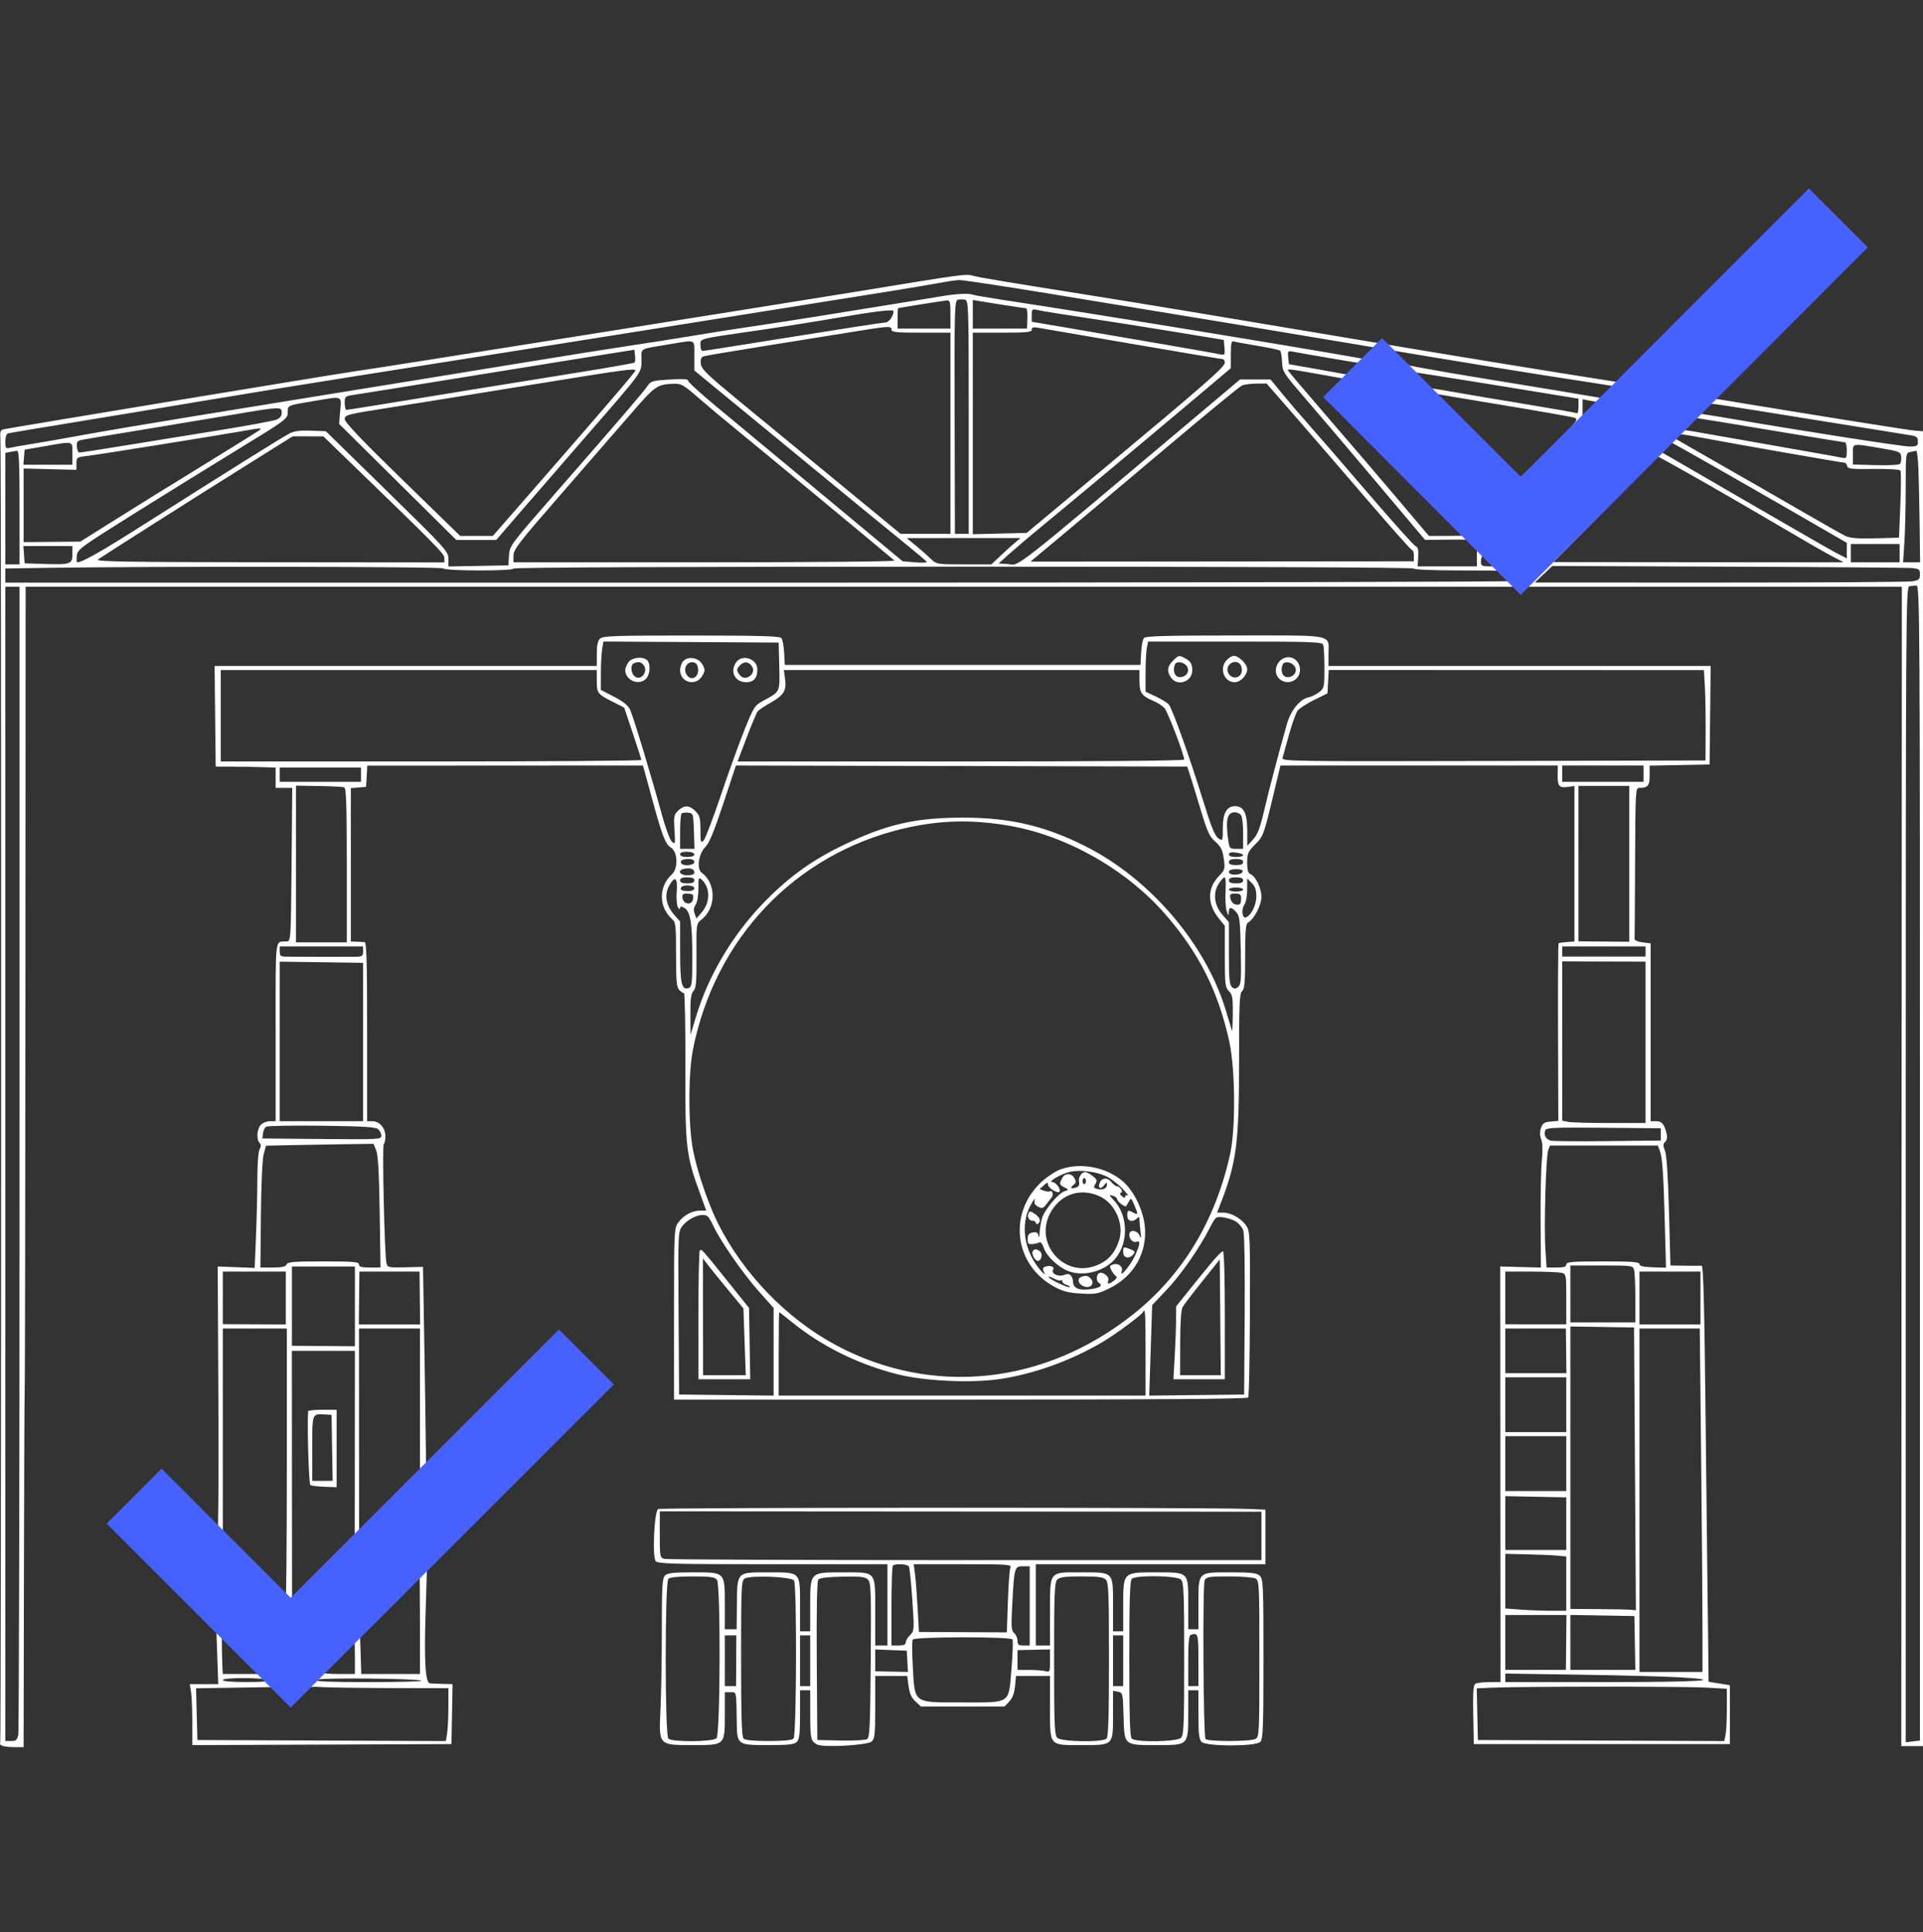
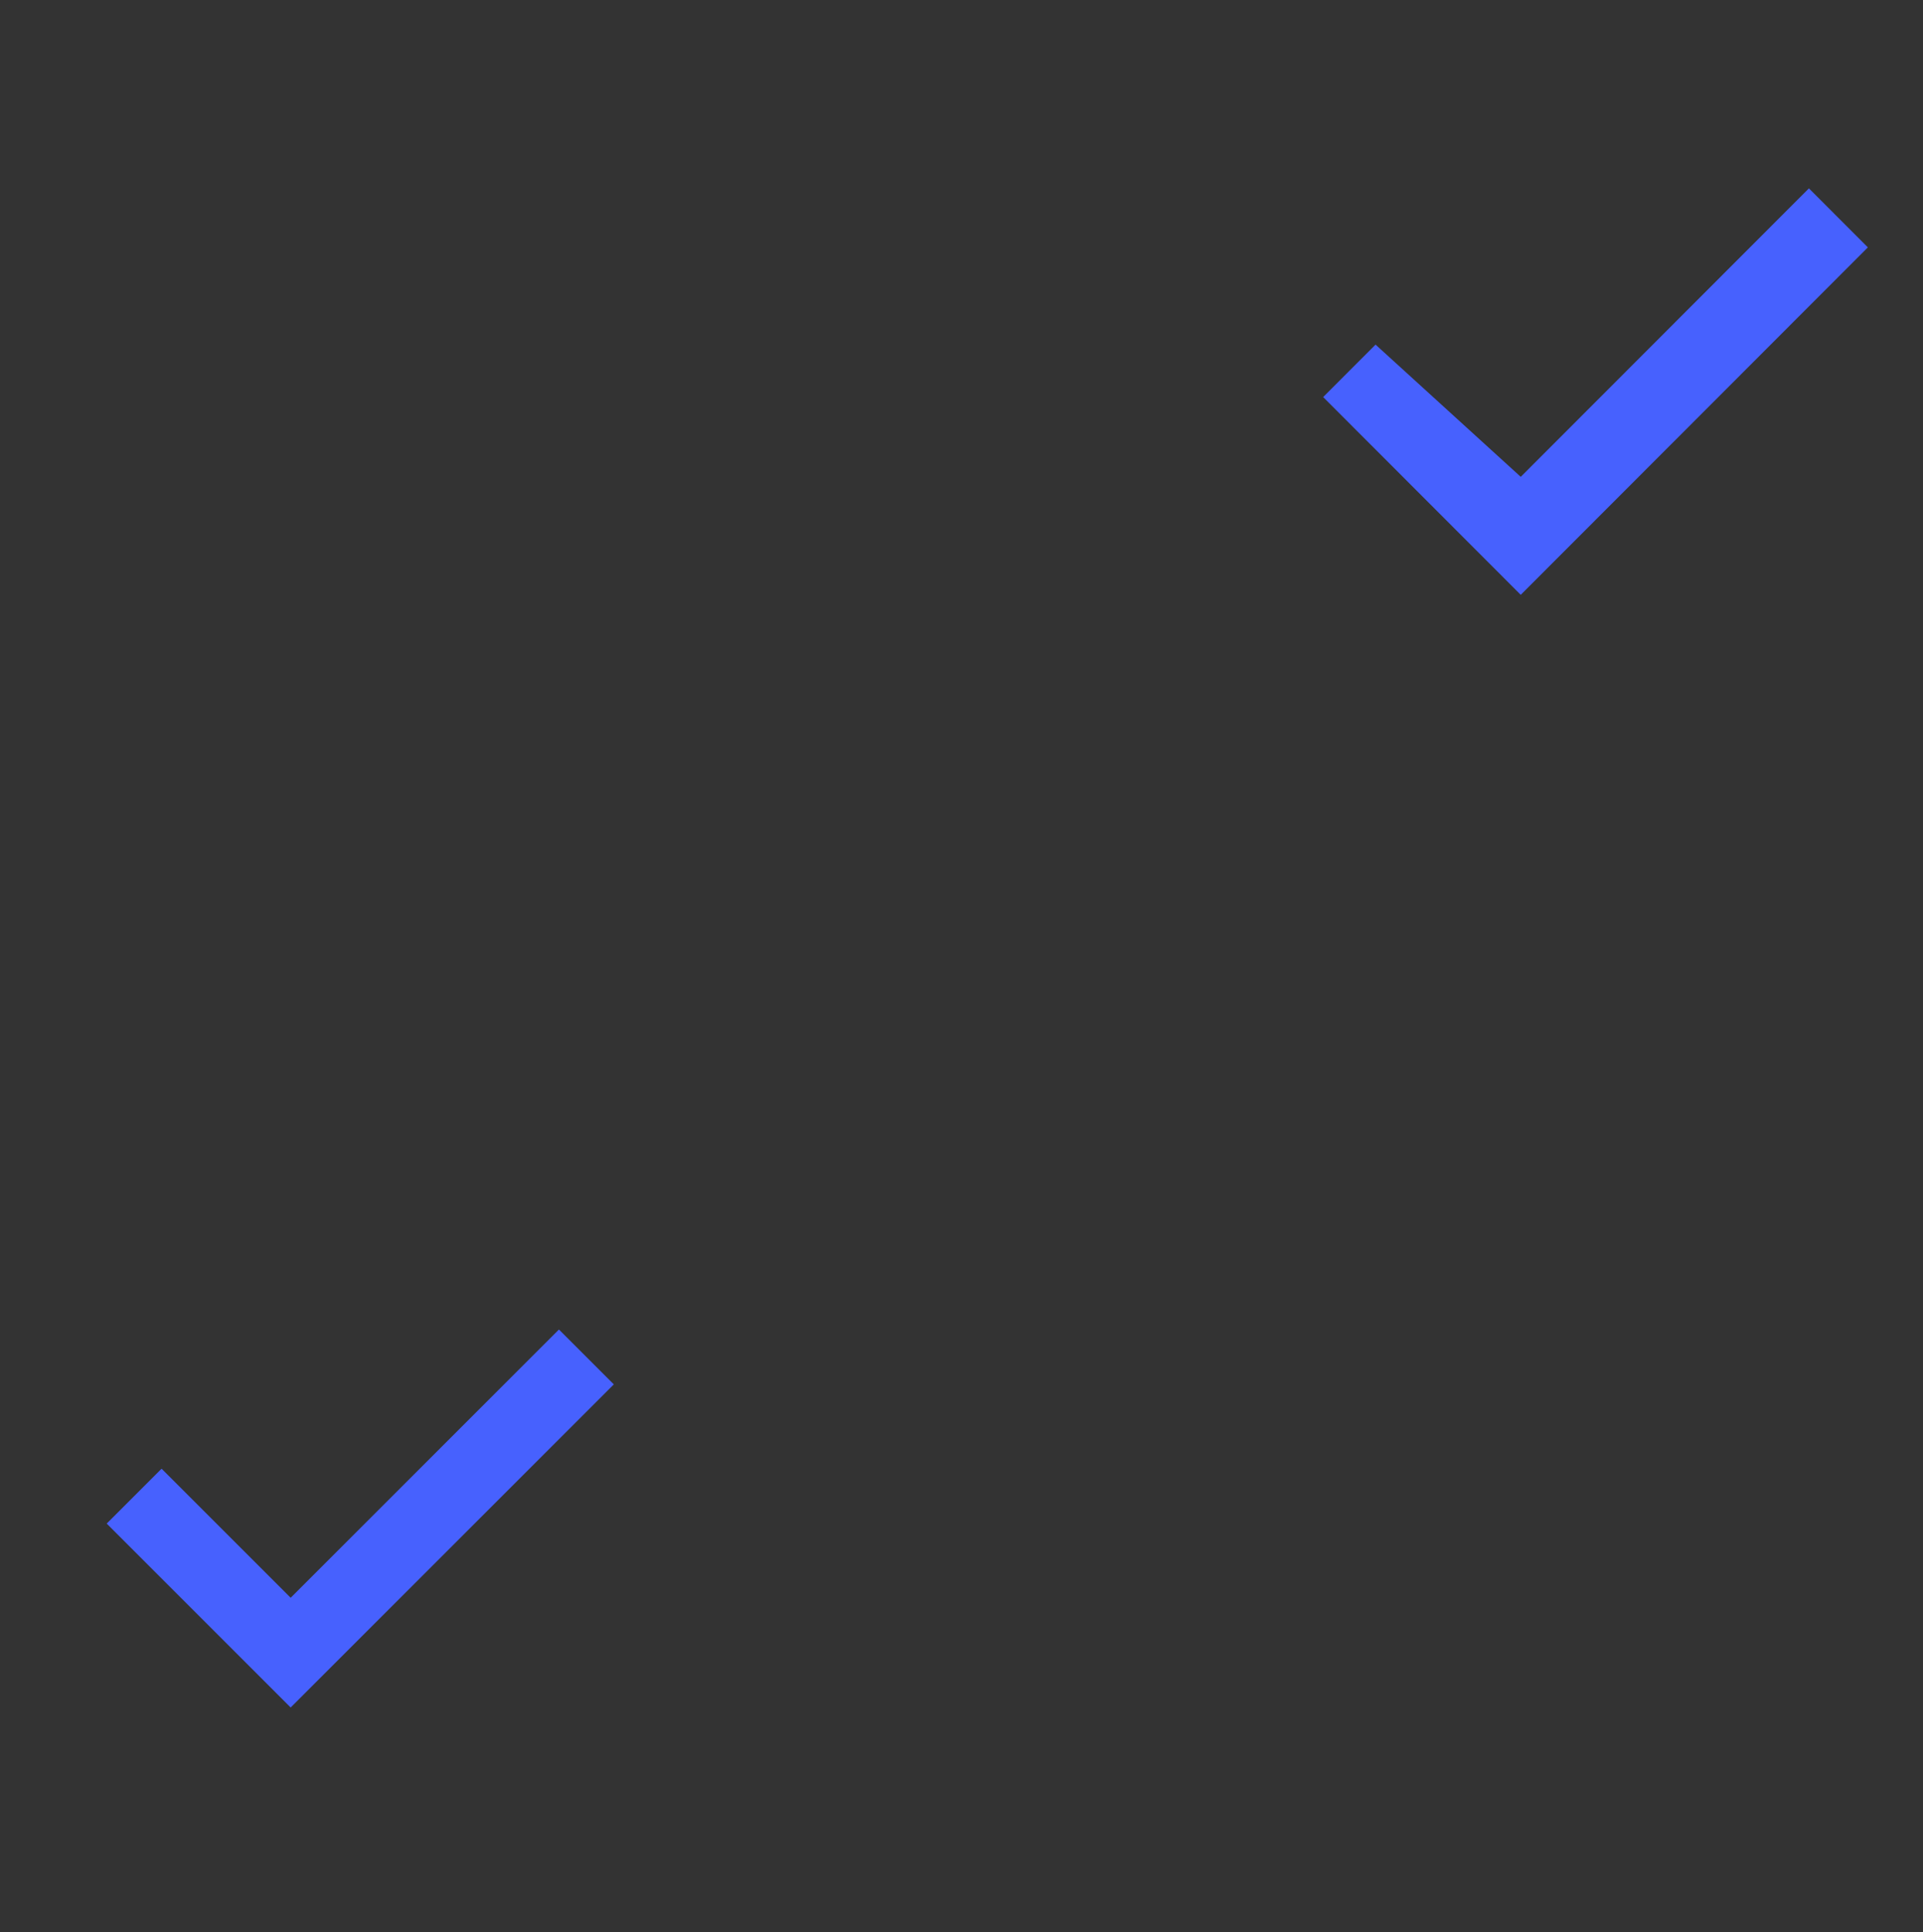
<svg xmlns="http://www.w3.org/2000/svg" width="200" height="201" viewBox="0 0 200 201" fill="none">
  <rect x="0" y="0" width="200" height="201" fill="#333333" stroke="none" />
-   <path fill-rule="evenodd" clip-rule="evenodd" d="M181.951 27.891C179.286 30.594 176.801 33.139 176.427 33.546C176.054 33.953 174.483 35.581 172.936 37.163L170.123 40.041L168.996 39.863C159.884 38.427 152.161 37.167 141.762 35.42C125.288 32.653 119.001 31.611 113.224 30.693C104.308 29.276 101.915 28.876 101.179 28.678C100.431 28.477 100.306 28.494 88.809 30.379C86.716 30.722 81.722 31.523 77.711 32.161C73.7 32.798 65.947 34.032 60.482 34.903C45.309 37.323 39.811 38.19 36.807 38.637C34.07 39.044 1.275 44.461 0.423 44.646C0.038 44.73 -0.016 44.871 0.042 45.645C0.152 47.131 0.135 181.13 0.024 181.31C-0.131 181.559 0.479 181.731 1.522 181.731H2.456L2.488 163.71C2.505 153.798 2.543 145.023 2.572 144.209C2.601 143.395 2.634 124.346 2.646 101.878L2.667 61.027H100.234H197.8L197.77 121.326L197.74 181.625H198.87H200V113.24V44.855L199.154 44.792C198.472 44.74 190.245 43.429 179.889 41.722L178.38 41.473L185.015 34.674C188.664 30.934 191.651 27.747 191.652 27.592C191.654 27.278 187.317 22.977 186.998 22.977C186.886 22.977 184.615 25.188 181.951 27.891ZM108.74 30.481C125.374 33.205 131.258 34.178 141.762 35.943C152.993 37.829 159.312 38.855 165.438 39.786C167.472 40.096 169.274 40.392 169.441 40.444C169.668 40.515 169.587 40.695 169.124 41.149L168.503 41.758L166.389 41.374C165.226 41.163 159.994 40.296 154.762 39.447C148.782 38.477 145.114 37.791 144.884 37.599C144.603 37.364 144.449 37.35 144.224 37.537C144.062 37.671 143.799 37.734 143.638 37.676C142.887 37.405 114.27 32.69 104.346 31.202C102.776 30.966 101.349 30.719 101.175 30.652C100.765 30.494 99.47 30.556 98.004 30.802C97.365 30.909 95.367 31.235 93.565 31.526C91.763 31.817 88.243 32.386 85.743 32.79C83.244 33.194 79.819 33.725 78.133 33.97C76.448 34.215 73.689 34.648 72.003 34.933C70.317 35.217 67.368 35.681 65.45 35.965C63.532 36.249 58.157 37.107 53.507 37.871C48.856 38.635 43.862 39.449 42.408 39.68C40.955 39.911 37.198 40.52 34.059 41.033C30.919 41.545 24.784 42.544 20.424 43.251C16.064 43.959 10.689 44.868 8.48 45.272C6.271 45.675 3.798 46.109 2.984 46.234C2.17 46.36 1.29 46.516 1.029 46.58C0.601 46.686 0.553 46.621 0.553 45.929C0.553 45.495 0.668 45.126 0.818 45.083C0.963 45.041 4.078 44.517 7.741 43.919C11.403 43.322 17.491 42.312 21.269 41.675C25.048 41.039 32.087 39.897 36.912 39.137C47.688 37.441 69.583 33.967 80.247 32.26C84.607 31.563 89.934 30.712 92.085 30.369C94.236 30.026 96.709 29.612 97.581 29.449C98.453 29.286 99.432 29.142 99.756 29.13C100.08 29.117 104.122 29.725 108.74 30.481ZM100.752 43.401V55.531H100.034H99.315L99.287 43.393C99.26 31.904 99.279 31.25 99.635 31.174C99.843 31.13 100.179 31.133 100.382 31.182C100.729 31.265 100.752 32.022 100.752 43.401ZM98.85 32.7V34.18H96.102H93.354V33.123C93.354 32.542 93.377 32.06 93.406 32.053C93.644 31.991 98.193 31.27 98.48 31.248C98.799 31.225 98.85 31.422 98.85 32.7ZM104.557 31.75C105.662 31.923 106.639 32.065 106.728 32.066C106.817 32.066 106.873 32.542 106.853 33.123L106.816 34.18H103.995H101.175V32.691V31.201L101.862 31.319C102.24 31.384 103.453 31.578 104.557 31.75ZM112.686 33.022C114.774 33.331 118.912 33.982 121.882 34.47L127.282 35.356L127.349 36.162C127.413 36.946 127.399 36.965 126.82 36.84C126.212 36.709 118.675 35.402 111.375 34.16L107.305 33.468V32.79C107.305 32.116 107.31 32.112 108.098 32.286C108.534 32.382 110.599 32.714 112.686 33.022ZM92.931 32.37C92.931 32.873 92.444 33.546 92.08 33.546C91.84 33.546 87.513 34.212 82.467 35.026C77.421 35.84 73.192 36.505 73.07 36.505C72.948 36.505 72.849 36.229 72.849 35.89C72.849 35.187 72.449 35.285 79.402 34.28C81.436 33.986 84.956 33.426 87.223 33.034C91.078 32.368 92.931 32.153 92.931 32.37ZM92.719 34.286C92.719 34.553 93.201 34.603 95.785 34.603H98.85V45.067V55.531H96.258H93.667L87.433 50.398C84.004 47.574 79.344 43.74 77.076 41.877C73.504 38.94 72.946 38.401 72.889 37.832C72.842 37.348 72.925 37.145 73.207 37.058C73.417 36.993 76.062 36.545 79.085 36.063C82.108 35.58 86.198 34.922 88.174 34.601C92.53 33.892 92.719 33.879 92.719 34.286ZM117.695 35.763C122.77 36.636 127.027 37.351 127.155 37.351C127.283 37.351 127.387 37.521 127.387 37.729C127.387 38.167 125.315 39.978 114.493 48.999L106.777 55.431L103.976 55.499L101.175 55.568V45.085V34.603H104.24C106.801 34.603 107.305 34.552 107.305 34.291C107.305 34.068 107.471 34.007 107.887 34.077C108.207 34.131 112.62 34.889 117.695 35.763ZM72.215 36.993V38.538L77.857 43.176C80.96 45.727 85.217 49.229 87.317 50.957C89.416 52.685 92.293 55.038 93.709 56.185C95.125 57.333 96.33 58.346 96.386 58.437C96.442 58.528 95.902 58.553 95.185 58.493L93.882 58.383L85.618 51.514C81.072 47.735 76.054 43.57 74.467 42.256C72.879 40.943 71.58 39.754 71.58 39.614C71.58 39.425 71.078 39.39 69.643 39.477C67.888 39.584 67.674 39.643 67.37 40.109C66.975 40.716 64.592 43.493 57.906 51.139C53.08 56.658 53.002 56.762 52.938 57.776L52.872 58.807L49.754 58.866L46.636 58.924V58.128C46.636 57.363 46.388 57.089 40.261 51.094L33.886 44.855L32.336 44.796C31.209 44.753 30.601 44.833 30.104 45.09C29.358 45.475 23.341 49.237 14.928 54.577C10.4 57.451 8.563 58.49 8.013 58.49C7.965 58.49 7.955 58.181 7.991 57.803C8.054 57.151 8.35 56.934 13.871 53.476C17.068 51.474 21.986 48.43 24.8 46.711C29.762 43.681 29.917 43.566 29.927 42.904C29.938 42.134 29.802 42.191 32.79 41.689C35.679 41.203 35.509 41.135 35.381 42.732L35.272 44.096L41.364 50.13L47.456 56.165H49.533H51.611L54.392 52.941C55.922 51.168 58.953 47.672 61.129 45.172C66.904 38.539 66.718 38.795 66.718 37.447C66.718 36.159 66.371 36.348 69.784 35.781C72.44 35.34 72.215 35.227 72.215 36.993ZM130.875 35.986C132.038 36.177 133.059 36.399 133.144 36.479C133.23 36.56 133.317 37.091 133.339 37.66C133.376 38.653 133.471 38.802 135.676 41.352C136.94 42.814 140.277 46.742 143.092 50.083L148.209 56.155L151.085 56.129C152.667 56.114 154.07 56.169 154.203 56.252C154.609 56.502 154.473 56.836 154.023 56.693C153.634 56.57 153.6 56.655 153.6 57.736V58.913H150.519H147.438L147.498 57.927C147.543 57.194 147.475 56.91 147.233 56.817C147.054 56.749 144.828 54.268 142.287 51.303C139.747 48.338 136.948 45.104 136.068 44.115C135.189 43.126 133.946 41.677 133.306 40.894L132.144 39.471L130.558 39.47L128.973 39.469L125.775 42.162C104.416 60.147 106.191 58.753 104.755 58.668L103.858 58.615L105 57.588C105.629 57.023 107.046 55.819 108.151 54.913C111.037 52.544 118.786 46.076 123.745 41.896L128.008 38.302L128.015 36.861C128.021 35.59 128.065 35.433 128.392 35.529C128.595 35.589 129.713 35.794 130.875 35.986ZM66.005 37.712C65.946 37.772 63.299 38.237 60.124 38.747C54.111 39.712 44.782 41.225 39.352 42.117C37.613 42.402 36.115 42.636 36.023 42.636C35.931 42.636 35.855 42.314 35.855 41.92C35.855 41.227 35.888 41.2 36.86 41.061C37.412 40.982 42.477 40.169 48.116 39.253C53.755 38.337 60.081 37.316 62.173 36.984L65.979 36.38L66.046 36.991C66.084 37.328 66.065 37.652 66.005 37.712ZM138.908 37.354C141.001 37.709 142.926 38.016 143.186 38.038C143.646 38.076 143.642 38.094 143.026 38.729L142.394 39.382L140.863 39.097C140.02 38.941 138.142 38.603 136.689 38.346L134.046 37.88L133.979 37.172C133.914 36.498 133.938 36.471 134.507 36.587C134.835 36.655 136.815 37 138.908 37.354ZM66.084 38.537C66.084 38.689 63.034 42.252 56.196 50.087L51.261 55.742H49.559H47.858L41.857 49.901C37.602 45.759 35.855 43.924 35.855 43.596C35.855 43.157 36.079 43.098 40.242 42.445C42.654 42.066 49.194 41.012 54.775 40.102C64.848 38.46 66.084 38.289 66.084 38.537ZM138.228 39.108L141.987 39.785L140.923 40.832C140.338 41.408 139.859 41.99 139.859 42.123C139.859 42.312 145.342 47.759 152.677 54.859C152.836 55.012 152.966 55.274 152.966 55.44C152.966 55.682 152.534 55.742 150.787 55.742H148.609L145.346 51.884C143.551 49.763 140.25 45.906 138.011 43.315C135.772 40.724 133.941 38.56 133.941 38.506C133.941 38.349 134.27 38.395 138.228 39.108ZM155.872 40.115L164.169 41.469V42.276C164.169 42.72 164.098 43.04 164.011 42.986C163.923 42.932 161.474 42.498 158.568 42.021C155.661 41.544 152.227 40.964 150.938 40.732C149.648 40.5 148.384 40.311 148.129 40.311C147.873 40.311 147.264 39.925 146.774 39.453L145.884 38.595L146.73 38.679C147.195 38.725 151.309 39.371 155.872 40.115ZM72.577 41.326C73.482 42.117 75.269 43.614 76.548 44.653C78.634 46.347 92.531 57.865 93.026 58.31C93.137 58.41 84.329 58.49 73.314 58.49H53.401V57.785C53.401 57.168 53.999 56.393 58.174 51.602C60.799 48.589 64.099 44.792 65.508 43.164C68.19 40.065 68.311 39.981 70.146 39.916C70.832 39.891 71.141 40.071 72.577 41.326ZM134.904 43.534C136.65 45.54 140.016 49.44 142.384 52.201C144.752 54.963 146.77 57.222 146.868 57.222C146.966 57.222 147.047 57.483 147.047 57.803L147.046 58.384L127.109 58.401L107.172 58.418L110.885 55.319C112.927 53.615 117.785 49.531 121.68 46.244C125.575 42.957 128.952 40.188 129.184 40.091C129.417 39.994 130.085 39.908 130.668 39.901L131.73 39.888L134.904 43.534ZM156.137 42.112C160.031 42.755 163.452 43.356 163.737 43.449C164.228 43.607 164.079 43.793 161.037 46.825C159.266 48.59 157.748 50.034 157.664 50.033C157.58 50.032 155.37 47.932 152.754 45.366C149.525 42.199 148.168 40.74 148.526 40.822C148.817 40.889 152.242 41.469 156.137 42.112ZM167.055 41.927L168.167 42.058L163.588 46.791L159.009 51.524L158.513 51.027L158.016 50.53L161.304 47.284L164.592 44.039V42.782V41.526L165.268 41.661C165.64 41.736 166.444 41.855 167.055 41.927ZM183.512 42.832C186.302 43.284 190.725 43.996 193.341 44.413C195.957 44.831 198.407 45.224 198.785 45.288C199.342 45.381 199.472 45.501 199.472 45.922C199.472 46.389 199.385 46.441 198.594 46.441C197.798 46.441 187.969 44.913 180.235 43.588C178.549 43.299 177.082 43.062 176.975 43.061C176.867 43.059 177.002 42.821 177.276 42.53C177.549 42.239 177.922 42.004 178.105 42.006C178.288 42.008 180.721 42.38 183.512 42.832ZM29.302 42.927C29.302 43.279 29.128 43.499 28.721 43.66C28.401 43.787 25.714 44.282 22.749 44.76C19.785 45.239 15.361 45.955 12.92 46.352C10.478 46.749 8.382 47.074 8.261 47.075C8.14 47.075 8.021 46.802 7.995 46.468C7.957 45.957 8.042 45.842 8.532 45.748C8.852 45.686 11.778 45.197 15.034 44.662C18.289 44.127 22.57 43.414 24.546 43.079C29.184 42.292 29.302 42.288 29.302 42.927ZM184.146 44.75C188.319 45.447 191.811 46.018 191.904 46.018C191.997 46.018 192.073 46.401 192.073 46.868C192.073 47.639 192.029 47.708 191.597 47.613C191.336 47.556 189.172 47.169 186.788 46.753C184.405 46.337 180.885 45.717 178.966 45.374C177.048 45.031 175.389 44.75 175.28 44.75C175.172 44.75 175.356 44.464 175.69 44.116C176.024 43.767 176.356 43.481 176.427 43.481C176.499 43.481 179.972 44.052 184.146 44.75ZM26.866 44.828C26.636 44.986 24.546 46.287 22.221 47.718C16.678 51.128 14.337 52.579 11.059 54.638L8.352 56.338L5.404 56.364L2.456 56.39V52.561V48.733L5.204 48.802L7.953 48.872L7.952 48.214C7.952 47.574 7.983 47.552 9.119 47.419C10.271 47.283 21.994 45.406 25.075 44.864C27.234 44.483 27.366 44.481 26.866 44.828ZM177.318 45.59C179.992 46.103 191.596 48.132 191.854 48.132C191.957 48.132 192.073 48.286 192.11 48.474C192.169 48.769 192.542 48.811 194.855 48.78C196.386 48.76 197.585 48.833 197.657 48.949C197.726 49.062 197.72 50.678 197.644 52.541L197.504 55.929L195.053 55.994C193.279 56.041 192.426 55.977 191.967 55.763C191.618 55.601 189.573 54.446 187.422 53.198C185.271 51.95 181.466 49.764 178.967 48.34C176.467 46.916 174.388 45.722 174.348 45.687C174.194 45.555 174.564 45.172 174.846 45.172C175.008 45.172 176.12 45.361 177.318 45.59ZM35.644 47.338C45.564 56.94 46.214 57.598 46.214 58.039V58.501L28.003 58.484C12.94 58.471 9.862 58.42 10.193 58.191C10.996 57.638 20.236 51.773 25.275 48.619L30.443 45.384L32.04 45.389L33.636 45.394L35.644 47.338ZM7.529 47.181V48.343H4.98H2.43L2.496 47.562L2.561 46.779L4.57 46.429C7.732 45.878 7.529 45.827 7.529 47.181ZM178.374 48.582C180.851 49.992 184.946 52.342 187.475 53.805L192.073 56.464V57.27V58.076L191.174 57.622C190.68 57.373 186.994 55.261 182.983 52.931C178.972 50.6 175.04 48.32 174.245 47.864L172.8 47.035L173.278 46.527C173.541 46.247 173.782 46.018 173.813 46.018C173.845 46.018 175.898 47.172 178.374 48.582ZM195.561 46.613C197.551 46.948 197.678 47 197.729 47.498C197.76 47.788 197.712 48.121 197.624 48.238C197.528 48.364 196.504 48.422 195.085 48.383L192.707 48.317V47.273C192.707 46.056 192.518 46.1 195.561 46.613ZM2.033 52.783V58.702H1.293H0.553V52.903V47.104L1.029 47.013C1.29 46.962 1.624 46.908 1.769 46.892C1.974 46.87 2.033 48.173 2.033 52.783ZM199.519 48.713C199.562 49.731 199.62 52.347 199.648 54.527L199.699 58.49H198.813H197.928L198.064 56.429C198.14 55.295 198.201 52.734 198.202 50.736C198.203 47.139 198.208 47.104 198.679 47.013C198.94 46.962 199.219 46.908 199.298 46.892C199.376 46.877 199.476 47.696 199.519 48.713ZM176.866 49.956C179.242 51.307 182.994 53.483 185.203 54.789C187.412 56.095 189.79 57.463 190.487 57.828L191.756 58.492L176.665 58.479L161.575 58.466L165.589 54.409C167.797 52.177 170.212 49.71 170.956 48.925C171.699 48.14 172.361 47.498 172.427 47.498C172.493 47.498 174.49 48.604 176.866 49.956ZM105.614 56.403C105.324 56.643 104.641 57.258 104.097 57.77L103.108 58.702H100.255C97.429 58.702 97.397 58.696 96.804 58.12C96.475 57.801 95.778 57.187 95.255 56.756L94.305 55.972L100.224 55.97L106.143 55.968L105.614 56.403ZM197.569 57.539V58.49H195.032H192.496V57.539V56.588H195.032H197.569V57.539ZM7.529 57.641C7.529 58.68 7.345 58.743 4.57 58.658L2.561 58.596L2.497 57.697L2.431 56.799H4.98H7.529V57.641ZM155.651 57.686C156.662 58.666 156.569 58.913 155.185 58.913C154.066 58.913 154.023 58.892 154.023 58.348C154.023 57.846 154.532 57.01 154.838 57.01C154.902 57.01 155.267 57.314 155.651 57.686ZM46.108 59.124C46.276 59.397 53.401 59.411 53.401 59.139C53.401 59.02 71.562 58.943 100.224 58.943C128.885 58.943 147.047 59.02 147.047 59.139C147.047 59.255 149.115 59.336 152.054 59.336C156.903 59.336 157.076 59.35 157.55 59.795C157.819 60.048 158.039 60.334 158.039 60.429C158.039 60.525 122.605 60.604 79.296 60.604H0.553V59.869V59.134L4.517 59.071C15.847 58.893 45.988 58.931 46.108 59.124ZM198.862 59.09C199.599 59.161 199.683 59.228 199.683 59.753C199.683 60.264 199.583 60.354 198.89 60.468C198.454 60.54 189.441 60.598 178.861 60.596L159.624 60.593L160.536 59.733L161.448 58.873L179.744 58.943C189.807 58.981 198.41 59.047 198.862 59.09ZM199.683 120.978V181.05L198.943 181.137L198.203 181.223V121.141C198.203 64.088 198.222 61.054 198.573 60.984C198.776 60.944 199.11 60.91 199.313 60.908C199.665 60.906 199.683 63.907 199.683 120.978ZM2.033 120.401C2.033 153.057 1.974 180.073 1.901 180.436C1.79 180.992 1.673 181.096 1.161 181.096H0.553V121.062V61.027H1.293H2.033V120.401ZM62.399 66.433C62.173 66.659 62.068 67.162 62.068 68.018V69.271H42.194H22.319L22.376 74.503L22.432 79.735L24.123 79.743C25.053 79.748 26.456 79.772 27.241 79.796L28.668 79.841V80.897V81.954H29.532H30.396L30.325 89.93C30.255 97.734 30.244 97.907 29.831 97.927C28.561 97.989 28.668 97.12 28.668 107.321V116.622H28.067C27.736 116.622 27.308 116.796 27.116 117.009C26.719 117.447 26.65 118.536 26.997 118.883C27.164 119.05 27.164 119.233 26.997 119.545C26.866 119.79 26.765 121.103 26.765 122.58C26.765 124.012 26.702 126.691 26.625 128.534L26.486 131.885L24.565 131.811L22.644 131.737L22.714 145.847C22.752 153.608 22.709 159.957 22.617 159.957C22.525 159.957 21.107 158.626 19.465 156.998C17.824 155.37 16.383 154.039 16.264 154.039C15.991 154.039 12.135 157.936 11.898 158.452C11.753 158.766 12.69 159.8 17.113 164.205L22.505 169.576L22.602 172.377L22.7 175.178H21.217H19.734L19.866 175.97C19.938 176.406 19.998 177.834 19.999 179.143L20.001 181.522L33.477 181.468L46.953 181.414L47.012 178.296L47.07 175.178L46.061 175.153C45.505 175.14 44.908 175.116 44.734 175.1C44.234 175.055 44.103 172.932 44.268 167.577L44.417 162.774L53.487 153.565C58.475 148.5 62.652 144.185 62.769 143.976C62.949 143.654 62.624 143.257 60.675 141.422C59.407 140.227 58.261 139.247 58.13 139.245C57.999 139.243 55.574 141.643 52.742 144.579C49.909 147.515 46.855 150.677 45.955 151.608L44.317 153.299L44.285 150.128C44.268 148.384 44.195 143.542 44.124 139.368L43.994 131.779L42.151 131.824C40.385 131.866 40.304 131.848 40.191 131.38C39.991 130.552 39.734 119.058 39.914 118.983C40.007 118.944 40.083 118.588 40.083 118.19C40.083 117.327 39.466 116.622 38.709 116.622H38.181V107.321C38.181 100.035 38.123 98.015 37.916 97.994C37.771 97.98 37.391 97.961 37.071 97.952L36.49 97.935V89.957V81.98L37.282 81.914L38.075 81.849L38.139 80.745L38.203 79.64L52.536 79.632L66.87 79.624L67.753 82.85C68.912 87.083 69.177 87.773 69.795 88.178C70.5 88.64 70.545 90.345 69.868 90.958C68.493 92.202 68.493 94.326 69.868 95.57C70.284 95.946 70.312 96.186 70.312 99.306C70.312 102.056 70.37 102.699 70.644 102.973C70.827 103.155 71.05 103.305 71.139 103.305C71.228 103.305 71.293 106.753 71.282 110.968C71.261 119.43 71.345 120.147 72.832 124.22L73.453 125.924H72.823C71.98 125.924 71.076 126.416 70.54 127.169C70.112 127.77 70.101 128.012 70.101 136.684V145.583H99.894C120.341 145.583 129.73 145.514 129.824 145.362C129.899 145.241 129.976 141.313 129.995 136.634C130.027 128.754 130.002 128.082 129.648 127.543C129.139 126.765 128.068 126.137 127.249 126.136L126.582 126.135L127.01 125.025C128.61 120.868 128.866 118.864 128.867 110.465C128.867 104.405 128.914 103.318 129.184 103.093C129.442 102.88 129.501 102.201 129.501 99.484C129.501 96.864 129.565 96.102 129.793 95.97C130.443 95.592 131.192 94.155 131.192 93.287C131.191 92.375 130.577 91.119 130.029 90.909C129.807 90.823 129.713 90.473 129.713 89.728C129.713 88.783 129.799 88.583 130.521 87.861C131.393 86.989 131.43 86.887 132.473 82.536L133.169 79.629H147.593H162.017L162.003 80.547C161.985 81.764 162.143 81.968 163.017 81.856L163.747 81.763V89.848V97.934L162.962 97.987C162.53 98.016 162.141 98.075 162.098 98.119C162.054 98.163 162.03 102.338 162.045 107.397L162.072 116.596L161.275 116.662C160.621 116.716 160.441 116.834 160.272 117.317C160.134 117.711 160.141 118.104 160.292 118.506C160.436 118.885 160.46 119.677 160.36 120.665C160.272 121.522 160.214 124.39 160.23 127.038L160.259 131.851L158.145 131.794L156.031 131.737L156.045 153.352L156.06 174.966L154.883 174.969C154.235 174.971 153.584 175.05 153.435 175.144C153.232 175.273 153.18 176.067 153.224 178.365L153.283 181.414H166.6H179.918V178.35V175.287L178.808 175.111L177.698 174.934L177.664 171.515C177.644 169.634 177.614 167.145 177.595 165.982C177.577 164.819 177.485 156.613 177.392 147.747C177.269 136.025 177.157 131.633 176.985 131.653C176.854 131.669 176.069 131.67 175.24 131.656L173.734 131.631L173.58 125.976C173.479 122.277 173.334 120.101 173.162 119.683C172.946 119.16 172.95 118.994 173.186 118.774C173.37 118.603 173.424 118.299 173.337 117.934C173.097 116.928 172.843 116.622 172.248 116.622H171.674V107.374V98.126L170.828 98.02C170.331 97.958 169.991 97.805 170.004 97.65C170.015 97.505 170.039 93.914 170.057 89.67C170.087 82.216 170.102 81.954 170.494 81.954C171.382 81.954 171.568 81.732 171.568 80.669V79.64L174.686 79.582L177.804 79.523L177.861 74.397L177.917 69.271H158.043H138.168V68.094C138.168 65.919 139.05 66.1 128.463 66.1C121.173 66.1 119.147 66.158 118.97 66.372C118.846 66.521 118.715 67.211 118.679 67.904L118.615 69.165H100.118H81.621L81.557 67.904C81.521 67.211 81.392 66.522 81.269 66.375C81.096 66.166 79.026 66.106 71.888 66.105C63.857 66.103 62.689 66.143 62.399 66.433ZM81.046 69.293C81.113 72.037 81.166 71.921 79.425 72.865C78.486 73.374 78.413 73.485 77.426 75.93C76.862 77.325 75.749 80.409 74.951 82.783C74.154 85.158 73.354 87.247 73.175 87.427C72.881 87.72 72.849 87.612 72.849 86.324C72.849 85.088 72.778 84.824 72.33 84.376C71.691 83.737 71.174 83.719 70.538 84.312C70.091 84.728 70.058 84.901 70.149 86.325C70.244 87.794 70.229 87.863 69.881 87.549C69.678 87.365 69.209 86.103 68.839 84.743C67.778 80.852 65.862 74.513 65.535 73.816C65.33 73.378 64.812 72.962 63.864 72.472L62.491 71.762L62.493 70.041C62.494 69.094 62.554 67.962 62.627 67.525L62.758 66.73L71.873 66.785L80.987 66.84L81.046 69.293ZM137.617 67.069C137.688 67.253 137.746 68.34 137.746 69.484C137.746 71.463 137.719 71.587 137.207 71.989C136.911 72.222 136.392 72.473 136.053 72.548C135.195 72.736 134.249 73.897 133.87 75.228C132.955 78.44 131.988 82.109 131.492 84.249C131.056 86.129 130.804 86.794 130.33 87.314L129.725 87.979L129.719 86.341C129.712 84.574 129.344 83.857 128.444 83.857C127.588 83.857 127.176 84.586 127.176 86.102C127.176 87.499 127.175 87.501 126.709 87.192C126.358 86.959 125.976 86.021 125.172 83.414C123.763 78.846 121.922 73.689 121.552 73.271C121.39 73.087 120.781 72.714 120.2 72.442L119.143 71.947V70.001C119.143 68.931 119.203 67.758 119.275 67.395L119.407 66.734H128.448C136.497 66.734 137.503 66.771 137.617 67.069ZM121.987 68.733C121.388 69.333 121.334 69.83 121.798 70.492C122.463 71.443 124.009 70.909 124.002 69.732C123.998 69.047 123.834 68.777 123.226 68.457C122.607 68.131 122.584 68.137 121.987 68.733ZM127.599 68.637C126.767 69.469 127.287 70.962 128.408 70.962C129.02 70.962 129.713 70.241 129.713 69.603C129.713 69.075 128.843 68.214 128.31 68.214C128.151 68.214 127.831 68.404 127.599 68.637ZM133.584 68.439C132.686 68.778 132.389 70.006 133.059 70.612C133.89 71.364 135.213 70.788 135.206 69.677C135.2 68.75 134.392 68.133 133.584 68.439ZM65.356 68.895C65.175 69.154 65.027 69.513 65.027 69.694C65.027 70.782 66.493 71.373 67.214 70.576C67.622 70.125 67.677 69.046 67.31 68.679C66.875 68.244 65.723 68.371 65.356 68.895ZM71.078 68.746C70.889 68.935 70.735 69.362 70.735 69.694C70.735 71.02 72.406 71.439 73.054 70.275C73.344 69.753 73.344 69.634 73.054 69.112C72.663 68.411 71.609 68.216 71.078 68.746ZM76.56 68.895C75.883 69.863 76.441 70.962 77.61 70.962C78.394 70.962 78.768 70.534 78.768 69.635C78.768 68.52 77.193 67.992 76.56 68.895ZM66.921 69.155C67.481 69.829 66.655 70.89 65.996 70.343C65.597 70.012 65.552 69.139 65.926 68.988C66.397 68.798 66.662 68.842 66.921 69.155ZM72.601 69.565C72.709 70.504 71.795 70.913 71.369 70.117C71.05 69.52 71.46 68.801 72.07 68.888C72.402 68.936 72.551 69.125 72.601 69.565ZM78.216 69.324C78.713 70.114 77.483 70.958 76.932 70.205C76.573 69.714 76.582 69.585 76.996 69.17C77.408 68.758 77.898 68.82 78.216 69.324ZM123.454 69.324C123.772 69.832 123.371 70.434 122.714 70.434C122.188 70.434 121.934 69.803 122.191 69.135C122.349 68.724 123.153 68.844 123.454 69.324ZM129.041 69.195C129.147 69.386 129.19 69.713 129.136 69.921C128.94 70.67 127.937 70.639 127.695 69.876C127.431 69.044 128.619 68.443 129.041 69.195ZM134.658 69.324C134.976 69.832 134.575 70.434 133.917 70.434C133.392 70.434 133.138 69.803 133.394 69.135C133.552 68.724 134.357 68.844 134.658 69.324ZM62.068 70.831C62.068 72.108 62.133 72.192 63.791 73.031L64.922 73.605L65.805 76.247C66.291 77.7 66.696 78.96 66.704 79.048C66.712 79.135 56.873 79.206 44.84 79.206H22.961V74.45V69.694H42.514H62.068V70.831ZM118.509 70.824C118.509 72.075 118.737 72.397 119.989 72.92C120.396 73.09 120.902 73.424 121.114 73.662C121.457 74.047 123.16 78.496 123.16 79.006C123.16 79.131 114.392 79.206 99.934 79.206H76.709L77.654 76.722C78.174 75.356 78.692 74.125 78.806 73.985C78.92 73.845 79.525 73.443 80.15 73.09C81.525 72.314 81.817 71.832 81.65 70.613L81.524 69.694H100.016H118.509V70.824ZM177.31 71.336C177.363 72.235 177.401 74.35 177.394 76.035L177.381 79.101L155.329 79.155C134.39 79.206 133.283 79.19 133.388 78.838C133.449 78.633 133.756 77.531 134.07 76.389C134.383 75.246 134.792 74.123 134.978 73.894C135.164 73.664 135.934 73.172 136.689 72.8L138.063 72.125L138.126 70.907L138.189 69.69L157.702 69.696L177.214 69.702L177.31 71.336ZM123.754 80.58C123.908 81.046 124.405 82.663 124.859 84.174C125.565 86.526 125.787 87.014 126.403 87.556C126.988 88.072 127.152 88.402 127.278 89.32C127.425 90.398 127.402 90.481 126.753 91.15C125.558 92.383 125.552 94.02 126.736 95.494L127.387 96.304V99.487C127.387 102.389 127.425 102.708 127.81 103.093C128.175 103.458 128.231 103.785 128.216 105.472C128.207 106.547 128.169 107.332 128.132 107.216C128.094 107.099 127.806 106.148 127.491 105.102C125.418 98.211 119.623 91.422 112.932 88.044C108.703 85.909 105.07 85.053 100.224 85.047C95.104 85.041 92.069 85.758 87.329 88.092C84.235 89.615 81.783 91.431 79.284 94.048C76.121 97.362 73.676 101.5 72.407 105.688L71.816 107.638L71.804 105.541C71.794 103.915 71.867 103.361 72.125 103.075C72.401 102.77 72.455 102.136 72.438 99.394C72.416 96.085 72.417 96.08 72.954 95.658C74.501 94.441 74.505 91.887 72.961 90.758C72.42 90.362 72.673 88.746 73.381 88.081C73.744 87.74 74.287 86.419 75.218 83.612L76.54 79.627L100.008 79.681L123.475 79.735L123.754 80.58ZM170.934 80.475V81.32H166.706H162.478V80.475V79.629H166.706H170.934V80.475ZM37.547 80.58V81.32H33.319H29.091V80.58V79.841H33.319H37.547V80.58ZM35.801 81.898C36.008 81.977 36.067 83.774 36.067 90.01V98.02H33.425H30.782V89.87V81.72L33.159 81.758C34.466 81.779 35.655 81.842 35.801 81.898ZM169.454 89.852V97.962L166.812 97.938L164.17 97.914L164.17 89.829L164.169 81.743H166.812H169.454V89.852ZM72.17 86.447L72.231 88.296H71.483H70.735V86.535C70.735 85.566 70.803 84.705 70.886 84.622C70.968 84.54 71.278 84.5 71.573 84.534C72.096 84.595 72.11 84.642 72.17 86.447ZM129.036 84.745C129.19 84.899 129.29 85.647 129.29 86.647V88.296H128.579C127.893 88.296 127.863 88.261 127.733 87.315C127.449 85.243 127.639 84.491 128.444 84.491C128.63 84.491 128.897 84.605 129.036 84.745ZM104.979 85.893C110.92 86.918 117.135 90.44 121.172 95.069C124.687 99.1 126.705 103.106 127.848 108.322C128.475 111.182 128.526 117.348 127.945 120.005C126.426 126.954 123.021 132.595 117.866 136.702C108.657 144.038 97.002 145.269 87.023 139.961C81.886 137.228 77.345 132.559 74.69 127.282C73.669 125.252 72.515 121.872 72.079 119.633C71.575 117.042 71.572 111.662 72.075 109.145C74.38 97.6 82.668 88.88 93.882 86.203C97.647 85.304 101.02 85.21 104.979 85.893ZM72.215 88.877C72.215 89.039 71.926 89.142 71.475 89.142C70.997 89.142 70.735 89.041 70.735 88.859C70.735 88.672 70.988 88.582 71.475 88.594C71.916 88.605 72.215 88.72 72.215 88.877ZM129.29 88.953C129.29 89.057 128.957 89.142 128.55 89.142C128.084 89.142 127.81 89.04 127.81 88.867C127.81 88.678 128.04 88.619 128.55 88.679C128.957 88.726 129.29 88.85 129.29 88.953ZM72.215 89.67C72.215 90.015 71.06 90.131 70.859 89.805C70.683 89.52 70.963 89.353 71.616 89.353C72.007 89.353 72.215 89.463 72.215 89.67ZM129.29 89.67C129.29 89.892 129.067 89.987 128.55 89.987C128.033 89.987 127.81 89.892 127.81 89.67C127.81 89.449 128.033 89.353 128.55 89.353C129.067 89.353 129.29 89.449 129.29 89.67ZM72.215 90.75C72.215 90.945 71.966 91.044 71.475 91.044C70.632 91.044 70.417 90.491 71.21 90.362C71.856 90.258 72.215 90.396 72.215 90.75ZM129.238 90.674C129.111 91.056 127.81 91.087 127.81 90.709C127.81 90.507 128.056 90.41 128.568 90.41C129.08 90.41 129.297 90.496 129.238 90.674ZM72.215 91.573C72.215 91.794 71.991 91.89 71.475 91.89C70.958 91.89 70.735 91.794 70.735 91.573C70.735 91.351 70.958 91.256 71.475 91.256C71.991 91.256 72.215 91.351 72.215 91.573ZM73.594 92.546C73.781 93.401 73.559 94.231 72.951 94.938L72.433 95.54L72.245 95.036C72.115 94.688 72.147 94.403 72.347 94.115C72.514 93.876 72.637 93.163 72.637 92.444C72.637 91.216 72.646 91.198 73.048 91.562C73.274 91.766 73.519 92.209 73.594 92.546ZM127.464 92.683C127.414 93.467 127.464 94.395 127.574 94.744C127.741 95.273 127.777 95.299 127.792 94.902C127.815 94.308 128.052 94.299 128.57 94.871C128.925 95.263 128.982 95.734 129.046 98.845C129.109 101.878 129.072 102.413 128.782 102.654C128.512 102.878 128.381 102.881 128.127 102.671C127.871 102.458 127.81 101.789 127.81 99.164V95.921L127.149 95.168C126.286 94.185 126.125 92.921 126.738 91.943C126.976 91.565 127.257 91.256 127.362 91.256C127.468 91.256 127.514 91.898 127.464 92.683ZM129.29 91.573C129.29 91.794 129.067 91.89 128.55 91.89C128.033 91.89 127.81 91.794 127.81 91.573C127.81 91.351 128.033 91.256 128.55 91.256C129.067 91.256 129.29 91.351 129.29 91.573ZM70.381 92.726C70.326 93.419 70.38 94.156 70.501 94.364C70.629 94.583 70.725 94.629 70.728 94.472C70.733 94.268 70.838 94.255 71.148 94.422C71.796 94.768 72.001 95.969 72.002 99.424C72.003 102.26 71.962 102.642 71.639 102.765C70.906 103.047 70.735 102.337 70.735 99.012V95.856L70.111 95.146C69.277 94.196 69.079 93.096 69.576 92.173C70.183 91.044 70.499 91.26 70.381 92.726ZM130.664 93.254C130.664 94.153 130.113 95.244 129.568 95.426C129.197 95.55 129.079 94.604 129.407 94.135C129.584 93.882 129.713 93.208 129.713 92.536V91.373L130.188 91.849C130.537 92.198 130.664 92.572 130.664 93.254ZM72.215 92.392C72.215 92.567 71.984 92.684 71.633 92.685C70.936 92.688 70.685 92.564 70.85 92.298C71.046 91.981 72.215 92.061 72.215 92.392ZM129.29 92.524C129.29 92.64 128.957 92.735 128.55 92.735C128.143 92.735 127.81 92.64 127.81 92.524C127.81 92.408 128.143 92.313 128.55 92.313C128.957 92.313 129.29 92.408 129.29 92.524ZM72.051 93.065C72.115 93.13 72.119 93.372 72.058 93.604C71.904 94.194 71.074 94.054 70.984 93.422C70.93 93.042 71.019 92.947 71.425 92.947C71.704 92.947 71.986 93 72.051 93.065ZM129.079 93.44C129.079 94.061 128.944 94.196 128.453 94.067C128.239 94.011 128.02 93.736 127.966 93.456C127.882 93.014 127.949 92.947 128.474 92.947C128.967 92.947 129.079 93.038 129.079 93.44ZM37.758 98.971C37.758 99.423 37.658 99.503 37.071 99.518C36.404 99.536 31.162 99.53 29.778 99.51C29.189 99.501 29.091 99.425 29.091 98.971V98.443H33.425H37.758V98.971ZM171.145 98.971V99.5H166.812H162.478V98.971V98.443H166.812H171.145V98.971ZM37.758 108.386V116.622H33.425H29.091L29.091 108.325L29.09 100.028L33.424 100.089L37.758 100.151V108.386ZM171.145 108.421L171.145 116.813H167.419C165.37 116.813 163.42 116.758 163.086 116.691L162.478 116.57V108.286V100.002L166.811 100.015L171.144 100.028L171.145 108.421ZM39.317 117.446C39.506 117.603 39.66 117.911 39.66 118.131C39.66 118.516 39.422 118.529 33.477 118.475L27.294 118.419L27.352 117.9C27.384 117.615 27.527 117.301 27.669 117.203C27.812 117.105 30.414 117.055 33.451 117.093C37.691 117.146 39.054 117.228 39.317 117.446ZM172.731 117.996V118.631L167.234 118.693C164.212 118.727 161.535 118.704 161.286 118.642C160.777 118.514 160.528 118.05 160.712 117.571C160.818 117.293 161.629 117.258 166.783 117.306L172.731 117.362V117.996ZM39.125 119.649C39.322 120.127 39.427 121.992 39.489 126.082L39.575 131.843H38.455C37.6 131.843 37.335 131.768 37.335 131.525C37.335 131.256 36.782 131.208 33.629 131.208C30.53 131.208 29.903 131.26 29.802 131.525C29.712 131.76 29.34 131.843 28.381 131.843L27.083 131.843L27.135 126.399C27.165 123.214 27.286 120.586 27.425 120.064L27.663 119.171L30.332 119.112C31.8 119.08 34.317 119.036 35.925 119.015L38.848 118.976L39.125 119.649ZM172.63 119.701C172.898 120.406 173.012 122.101 173.154 127.468L173.27 131.865L171.891 131.821C170.899 131.788 170.511 131.696 170.511 131.492C170.511 131.265 169.749 131.208 166.706 131.208C163.465 131.208 162.901 131.255 162.901 131.525C162.901 131.764 162.646 131.843 161.875 131.843H160.85L160.724 129.9C160.57 127.524 160.781 120.29 161.023 119.635L161.199 119.159H166.812H172.424L172.63 119.701ZM110.323 121.623C109.832 121.797 108.972 122.351 108.412 122.854C104.809 126.093 105.424 131.541 109.653 133.843C110.54 134.326 111.125 134.474 112.427 134.55C113.956 134.638 114.178 134.595 115.456 133.966C117.955 132.736 119.344 130.255 119.064 127.524C118.891 125.845 117.903 123.836 116.773 122.869C115.06 121.402 112.398 120.888 110.323 121.623ZM114.967 122.314C115.462 122.53 116.247 123.112 116.712 123.607C117.177 124.101 117.439 124.439 117.294 124.357C117.147 124.274 117.029 124.319 117.029 124.457C117.029 124.636 116.932 124.627 116.689 124.425C116.464 124.238 116.432 124.115 116.592 124.061C116.876 123.967 116.486 123.387 116.139 123.387C116.026 123.387 115.768 123.181 115.564 122.929C115.161 122.432 114.575 122.502 114.356 123.074C114.157 123.592 114.494 123.749 114.827 123.293C115.069 122.962 115.127 122.948 115.127 123.218C115.127 123.626 114.684 123.82 114.102 123.668C113.734 123.572 113.708 123.494 113.923 123.145C114.138 122.795 114.097 122.673 113.647 122.325C113.356 122.101 113.011 121.914 112.88 121.912C112.491 121.904 112.109 122.508 112.225 122.949C112.289 123.194 112.207 123.408 112.021 123.479C111.452 123.697 111.211 123.589 111.603 123.292C111.917 123.054 111.945 122.916 111.754 122.559C111.467 122.022 110.775 121.984 110.505 122.489C110.146 123.158 110.154 123.207 110.671 123.484C111.179 123.756 111.18 123.759 110.732 123.901C110.066 124.113 108.611 125.861 108.366 126.743C108.249 127.164 108.14 127.842 108.123 128.249C108.106 128.684 108.057 128.806 108.006 128.544C107.938 128.201 107.8 128.123 107.4 128.199C107.001 128.276 106.883 128.431 106.883 128.879C106.883 129.369 106.963 129.45 107.399 129.402C107.683 129.371 108.008 129.288 108.122 129.218C108.235 129.148 108.437 129.42 108.569 129.822C108.842 130.646 109.994 131.751 111.035 132.186C112.478 132.789 114.525 132.36 115.732 131.203C117.389 129.615 117.436 126.505 115.828 124.827C115.32 124.296 115.313 124.266 115.733 124.375C115.981 124.44 116.184 124.602 116.184 124.735C116.184 124.965 117.011 125.605 117.124 125.463C117.154 125.426 117.282 125.205 117.408 124.972C117.621 124.58 117.662 124.607 117.968 125.336C118.39 126.34 118.383 126.407 117.889 126.142C117.305 125.83 117.241 125.861 117.241 126.452C117.241 127.031 117.8 127.182 118.255 126.727C118.453 126.53 118.509 126.565 118.511 126.885C118.513 127.112 118.563 127.678 118.623 128.143C118.71 128.825 118.691 128.896 118.521 128.513C118.266 127.934 117.452 127.862 117.452 128.418C117.452 128.916 117.85 129.302 118.218 129.161C118.639 128.999 118.574 129.476 118.008 130.68C117.527 131.704 116.369 133.037 116.664 132.228C116.834 131.76 116.315 131.349 115.771 131.522C115.401 131.64 115.373 131.726 115.581 132.121C115.715 132.375 115.928 132.65 116.056 132.733C116.208 132.831 116.142 132.993 115.866 133.202C115.32 133.614 115.109 133.616 115.266 133.206C115.412 132.826 114.751 132.261 114.343 132.417C114.02 132.541 113.978 133.24 114.281 133.428C114.705 133.69 114.474 133.922 113.652 134.061C112.355 134.281 111.645 134.051 111.607 133.401C111.566 132.691 111.237 132.378 110.755 132.588C110.091 132.876 109.256 132.489 109.542 132.026C109.7 131.772 109.234 131.595 108.783 131.737C108.432 131.849 108.4 131.948 108.585 132.332C108.745 132.664 108.651 132.616 108.248 132.16C106.526 130.206 106.08 127.409 107.169 125.395C107.483 124.814 107.686 124.546 107.618 124.801C107.529 125.139 107.623 125.332 107.968 125.516C108.377 125.735 108.491 125.701 108.824 125.265C109.035 124.988 109.286 124.664 109.382 124.545C109.595 124.282 109.452 123.764 109.209 123.915C109.114 123.974 108.831 123.946 108.581 123.854L108.127 123.686L108.562 123.292C108.911 122.976 108.996 122.961 108.996 123.213C108.996 123.549 109.971 124.174 110.176 123.969C110.394 123.751 109.839 122.964 109.465 122.961C108.899 122.955 110.406 122.069 111.296 121.884C112.351 121.665 113.894 121.845 114.967 122.314ZM112.943 122.858C112.943 123.033 112.863 123.176 112.766 123.176C112.669 123.176 112.59 123.033 112.59 122.858C112.59 122.684 112.669 122.541 112.766 122.541C112.863 122.541 112.943 122.684 112.943 122.858ZM114.429 124.464C116.011 125.23 116.928 127.36 116.39 129.019C116 130.219 115.411 130.951 114.434 131.45C110.842 133.282 107.242 129.286 109.408 125.87C110.52 124.116 112.541 123.55 114.429 124.464ZM106.966 126.223C106.813 126.622 107.029 126.981 107.424 126.981C107.591 126.981 107.728 127.081 107.728 127.204C107.728 127.327 107.823 127.37 107.94 127.298C108.308 127.07 108.169 126.618 107.619 126.258C107.155 125.954 107.071 125.95 106.966 126.223ZM73.589 126.508C73.705 126.594 73.976 127.044 74.19 127.509C74.904 129.056 77.251 132.443 78.865 134.257L80.459 136.049V140.608V145.168L75.544 145.111L70.629 145.054L70.574 136.577C70.519 128.151 70.521 128.097 70.979 127.516C71.659 126.651 73.051 126.113 73.589 126.508ZM128.568 127.078C128.859 127.269 129.189 127.667 129.302 127.963C129.424 128.285 129.484 131.815 129.451 136.777L129.396 145.054L124.459 145.111L119.522 145.168L119.676 140.461L119.83 135.753L121.297 134.205C122.812 132.608 124.696 129.912 125.803 127.757C126.43 126.537 126.444 126.526 127.237 126.628C127.677 126.685 128.276 126.887 128.568 127.078ZM116.818 130.257C116.818 130.865 117.441 130.992 117.872 130.472C118.088 130.212 118.036 130.122 117.567 129.944C116.811 129.656 116.818 129.653 116.818 130.257ZM72.783 130.076C72.703 130.156 72.637 133.202 72.637 136.846V143.469L75.333 143.469L78.028 143.469L77.965 139.758L77.903 136.047L75.666 133.258C72.972 129.899 72.967 129.892 72.783 130.076ZM107.414 130.147C107.231 130.443 107.708 131.25 108.007 131.151C108.374 131.029 108.449 130.337 108.119 130.127C107.745 129.89 107.57 129.895 107.414 130.147ZM126.065 131.261C125.553 131.872 124.499 133.165 123.724 134.136L122.314 135.901L122.313 137.307C122.313 138.08 122.25 139.783 122.175 141.091L122.038 143.469H124.713H127.387V136.81C127.387 132.884 127.307 130.151 127.192 130.151C127.085 130.151 126.578 130.651 126.065 131.261ZM75.77 134.225L77.318 136.095L77.441 139.571L77.564 143.046H75.346H73.127L73.115 136.969L73.103 130.891L73.663 131.623C73.971 132.026 74.919 133.197 75.77 134.225ZM126.913 137.023L126.967 143.046H124.852H122.737L122.744 139.717C122.749 137.505 122.838 136.237 123.008 135.939C123.15 135.692 124.074 134.484 125.062 133.255C126.05 132.026 126.859 131.015 126.859 131.01C126.859 131.004 126.883 133.71 126.913 137.023ZM36.912 135.886V140.035L33.636 140.008L30.36 139.981L30.36 135.859L30.36 131.737H33.636H36.913L36.912 135.886ZM169.955 132.107C170.025 132.368 170.084 133.7 170.085 135.066L170.088 137.55H166.706H163.324V134.591V131.631H166.576C169.769 131.631 169.83 131.64 169.955 132.107ZM29.725 135.015V137.765L26.449 137.749L23.172 137.734V135V132.265H26.449H29.725V135.015ZM43.664 135.013L43.693 137.761H40.505H37.317L37.348 135.013L37.379 132.265H40.507H43.635L43.664 135.013ZM162.425 132.399C162.886 132.522 162.901 132.608 162.901 135.139V137.752L159.73 137.749L156.559 137.745V135.005V132.265L159.255 132.268C160.737 132.27 162.164 132.329 162.425 132.399ZM176.853 135.013V137.761H173.682H170.511V135.013V132.265H173.682H176.853V135.013ZM110.344 133.173C110.417 133.1 110.476 133.145 110.476 133.273C110.476 133.401 110.674 133.568 110.915 133.644C111.156 133.721 111.309 133.828 111.255 133.882C111.127 134.01 109.24 133.123 109.076 132.857C109.007 132.745 109.234 132.8 109.581 132.979C109.927 133.159 110.271 133.246 110.344 133.173ZM112.432 132.828C112.035 132.988 112.114 133.49 112.575 133.737C113.349 134.151 113.985 133.533 113.393 132.942C113.129 132.678 112.878 132.648 112.432 132.828ZM119.143 140.721V145.16H100.065H80.987V140.827C80.987 138.443 81.012 136.493 81.043 136.493C81.074 136.493 81.644 136.937 82.311 137.481C85.456 140.042 89.265 141.924 93.397 142.959C96.124 143.642 100.824 143.875 103.772 143.473C107.375 142.983 111.433 141.528 114.768 139.531C116.152 138.702 118.778 136.746 118.897 136.454C119.102 135.952 119.143 136.666 119.143 140.721ZM170.044 152.79L170.141 167.501L169.639 167.446C169.363 167.416 167.829 167.383 166.23 167.374L163.324 167.356V152.666V137.975L166.636 138.027L169.947 138.079L170.044 152.79ZM29.831 152.559C29.831 160.465 29.77 166.933 29.696 166.933C29.622 166.933 28.124 165.54 26.367 163.836L23.172 160.739V149.462V138.184L26.501 138.184H29.831V152.559ZM43.677 146.134V154.083L40.949 156.862C39.448 158.39 38.024 159.878 37.785 160.169L37.349 160.697L37.342 149.441L37.335 138.184H40.506H43.677V146.134ZM162.886 140.51L162.915 142.835H159.737H156.559V140.51V138.184H159.708H162.857L162.886 140.51ZM176.924 151.537C177.001 158.881 177.064 166.919 177.064 169.399V173.909H173.788H170.511V156.047V138.184H173.647H176.783L176.924 151.537ZM36.903 150.815L36.894 161.12L33.634 164.502L30.375 167.885L30.364 154.197L30.354 140.51H33.633H36.912L36.903 150.815ZM162.901 146.111V148.965H159.73H156.559V146.111V143.258H159.73H162.901V146.111ZM32.041 146.798C31.941 148.582 32.121 154.374 32.28 154.473C32.397 154.545 33.059 154.625 33.751 154.649L35.01 154.695V150.667V146.64H33.53C32.716 146.64 32.046 146.711 32.041 146.798ZM34.539 150.603L34.598 154.039H33.535H32.473V150.674C32.473 147.004 32.455 147.055 33.742 147.127L34.481 147.168L34.539 150.603ZM162.901 152.242V155.095H159.73H156.559V152.242V149.388H159.73H162.901V152.242ZM162.901 158.488V161.226H159.73H156.559L156.559 158.425L156.559 155.624L159.73 155.687L162.901 155.751V158.488ZM68.444 156.967C68.041 157.23 67.826 161.939 68.196 162.386C68.427 162.664 70.005 162.706 80.379 162.706H92.297V166.933V171.161H91.662H91.028V167.706C91.028 163.334 91.203 163.551 87.682 163.551C84.213 163.551 84.264 163.499 84.264 167.039V169.681H83.735H83.207V166.966C83.207 163.449 83.306 163.551 79.894 163.551C76.588 163.551 76.674 163.463 76.64 166.891L76.614 169.47H76H75.385V166.98C75.385 163.486 75.448 163.551 72.112 163.551C70.016 163.551 69.431 163.617 69.164 163.883C68.88 164.168 68.832 164.983 68.832 169.557C68.832 172.495 68.771 176.184 68.695 177.755C68.512 181.58 68.457 181.519 72.097 181.519C75.424 181.519 75.385 181.557 75.385 178.301V176.023H75.971C76.621 176.023 76.576 175.805 76.629 179.232C76.664 181.498 76.695 181.519 79.93 181.519C82.023 181.519 82.609 181.453 82.875 181.187C83.139 180.922 83.207 180.344 83.207 178.333V175.812H83.735H84.264L84.267 178.296C84.27 180.877 84.32 181.096 84.978 181.455C85.602 181.796 90.201 181.544 90.658 181.144C90.981 180.861 91.028 180.401 91.028 177.576V174.332H92.692H94.356L94.496 175.387C94.597 176.148 94.795 176.589 95.208 176.972L95.78 177.503H100.132H104.484L104.974 176.981C105.306 176.628 105.496 176.117 105.566 175.396L105.668 174.332H107.438H109.208V177.576C109.208 181.701 109.055 181.519 112.521 181.519C115.825 181.519 115.761 181.583 115.761 178.308V175.87L116.272 175.968C116.771 176.064 116.784 176.118 116.853 178.493C116.943 181.593 116.858 181.519 120.334 181.519C123.628 181.519 123.582 181.566 123.582 178.196V175.812H124.111H124.639V178.333C124.639 180.344 124.707 180.922 124.971 181.187C125.458 181.674 130.585 181.674 131.072 181.187C131.362 180.896 131.404 179.818 131.404 172.553C131.404 164.778 131.379 164.229 131.017 163.901C130.701 163.615 130.15 163.551 127.985 163.551C124.543 163.551 124.639 163.455 124.639 166.897V169.47H124.111H123.582V166.86C123.582 163.46 123.674 163.551 120.236 163.551C116.767 163.551 116.818 163.499 116.818 167.039V169.681H116.289H115.761V166.966C115.761 163.449 115.861 163.551 112.448 163.551C109.048 163.551 109.208 163.344 109.208 167.743V171.161H108.468H107.728V166.933V162.706H119.672H131.615V159.867V157.029L129.766 156.952C125.657 156.781 68.708 156.795 68.444 156.967ZM131.192 159.761V162.277L100.382 162.278C83.437 162.278 69.358 162.221 69.097 162.15C68.639 162.027 68.621 161.932 68.621 159.613V157.203L99.907 157.224L131.192 157.244V159.761ZM161.897 161.811L162.901 161.902V164.725V167.548L161.368 167.549C160.526 167.55 159.099 167.496 158.198 167.431L156.559 167.312V164.47V161.628L158.726 161.674C159.918 161.699 161.345 161.761 161.897 161.811ZM94.527 162.934C94.605 163.06 94.766 164.617 94.885 166.393C95.098 169.555 95.093 169.633 94.651 170.075C94.403 170.324 94.199 170.67 94.199 170.844C94.199 171.066 93.976 171.161 93.459 171.161H92.719V167.074C92.719 164.826 92.783 162.924 92.86 162.847C93.089 162.618 94.373 162.685 94.527 162.934ZM105.083 163.075C104.998 163.279 104.881 164.874 104.822 166.619L104.715 169.793L100.144 169.773L95.573 169.752L95.435 167.237C95.359 165.853 95.237 164.268 95.164 163.713L95.03 162.706H100.134C104.911 162.706 105.227 162.729 105.083 163.075ZM107.094 167.039V171.161H106.46C105.933 171.161 105.826 171.076 105.826 170.658C105.826 170.382 105.67 170.027 105.48 169.869C105.18 169.62 105.153 169.239 105.276 166.937C105.484 163.025 105.513 162.917 106.378 162.917H107.094V167.039ZM43.677 168.836V174.121H40.626H37.575L37.508 172.034L37.441 169.946L40.506 166.755C42.192 165 43.595 163.561 43.624 163.558C43.653 163.554 43.677 165.929 43.677 168.836ZM74.567 164.324C74.957 164.794 74.918 180.324 74.525 180.797C74.2 181.189 69.894 181.228 69.509 180.843C69.145 180.479 69.145 164.592 69.509 164.228C69.674 164.062 70.546 163.974 72.02 163.974C73.862 163.974 74.33 164.038 74.567 164.324ZM82.578 164.397C82.891 164.894 82.846 180.527 82.53 180.843C82.364 181.01 81.474 181.096 79.93 181.096C78.387 181.096 77.497 181.01 77.33 180.843C77.142 180.654 77.076 178.511 77.076 172.503C77.076 165.029 77.104 164.401 77.447 164.192C78.037 163.833 82.33 164.004 82.578 164.397ZM90.27 164.302C90.586 164.618 90.614 165.438 90.56 172.671C90.508 179.522 90.454 180.719 90.183 180.893C90.008 181.006 88.772 181.073 87.435 181.044L85.004 180.991L84.948 172.771C84.913 167.517 84.969 164.46 85.105 164.297C85.241 164.132 86.13 164.026 87.618 163.997C89.52 163.96 89.98 164.013 90.27 164.302ZM115.006 164.306C115.296 164.596 115.338 165.645 115.338 172.614C115.338 178.535 115.273 180.654 115.085 180.843C114.676 181.251 110.384 181.185 109.963 180.764C109.673 180.474 109.631 179.432 109.631 172.535C109.631 165.638 109.673 164.596 109.963 164.306C110.222 164.047 110.776 163.974 112.484 163.974C114.193 163.974 114.747 164.047 115.006 164.306ZM122.828 164.306C123.118 164.596 123.16 165.638 123.16 172.535C123.16 179.432 123.118 180.474 122.828 180.764C122.406 181.185 118.114 181.251 117.706 180.843C117.517 180.654 117.452 178.518 117.452 172.535C117.452 166.553 117.517 164.416 117.706 164.228C118.114 163.819 122.406 163.885 122.828 164.306ZM130.572 164.193C130.966 164.403 130.981 164.72 130.981 172.535C130.981 180.35 130.966 180.667 130.572 180.878C130.042 181.161 125.553 181.166 125.378 180.883C125.148 180.51 125.066 164.785 125.292 164.363C125.474 164.021 125.784 163.974 127.832 163.974C129.114 163.974 130.347 164.072 130.572 164.193ZM162.889 170.844L162.858 173.698H159.709H156.559V170.844V167.99H159.739H162.919L162.889 170.844ZM170.032 170.897L170.081 173.698H166.702H163.324V170.839V167.98L166.653 168.038L169.983 168.096L170.032 170.897ZM124.639 172.676V175.389H124.111H123.582V172.764C123.582 170.852 123.654 170.116 123.847 170.051C124.601 169.8 124.639 169.926 124.639 172.676ZM25.686 172.588L27.279 174.121H25.225H23.172L23.136 173.539C23.117 173.219 23.092 172.321 23.082 171.543L23.063 170.127L23.578 170.591C23.861 170.847 24.81 171.745 25.686 172.588ZM76.568 172.747L76.555 175.389H75.97H75.385V172.747V170.104H75.984H76.582L76.568 172.747ZM84.264 172.747V175.389H83.735H83.207V172.747V170.104H83.735H84.264V172.747ZM116.818 172.747V175.389H116.289H115.761V172.747V170.104H116.289H116.818V172.747ZM105.299 170.53C105.372 170.649 105.328 172.004 105.201 173.543C104.89 177.3 105.208 177.08 100.085 177.08C94.938 177.08 95.157 177.235 94.938 173.433C94.854 171.972 94.849 170.673 94.927 170.546C95.117 170.239 105.11 170.224 105.299 170.53ZM36.912 172.324V174.121H35.221C34.291 174.121 33.53 174.06 33.53 173.986C33.53 173.854 36.722 170.527 36.848 170.527C36.883 170.527 36.912 171.336 36.912 172.324ZM94.369 172.804L94.433 173.91L92.73 173.877L91.028 173.845V172.708V171.571L92.667 171.635L94.305 171.698L94.369 172.804ZM109.208 172.763C109.208 173.9 109.184 173.952 108.732 173.831C108.471 173.761 107.71 173.702 107.041 173.701L105.826 173.698V172.669V171.64L107.517 171.604L109.208 171.567V172.763ZM174.588 174.462C179.85 174.772 176.895 174.966 166.93 174.966H156.559V174.521V174.076L164.328 174.196C168.601 174.262 173.218 174.381 174.588 174.462ZM27.823 174.755C28.037 174.893 27.338 174.961 25.656 174.963C24.139 174.965 23.172 174.884 23.172 174.755C23.172 174.479 27.396 174.479 27.823 174.755ZM43.822 174.829C43.897 174.904 41.416 174.966 38.309 174.966C34.34 174.966 32.701 174.899 32.8 174.739C32.953 174.492 43.571 174.578 43.822 174.829ZM29.299 176.175C29.745 176.556 30.246 176.869 30.412 176.869C30.578 176.869 31.014 176.54 31.38 176.137C32.041 175.411 32.057 175.406 33.581 175.49C34.425 175.536 37.708 175.58 40.876 175.587L46.636 175.6L46.634 177.556C46.633 178.631 46.573 179.869 46.5 180.305L46.369 181.1L33.449 181.045L20.53 180.991L20.46 178.301L20.39 175.61L24.053 175.553C26.069 175.521 27.89 175.492 28.103 175.488C28.315 175.484 28.853 175.794 29.299 176.175ZM177.434 175.538L179.601 175.662V177.718C179.601 178.85 179.541 180.073 179.468 180.438L179.336 181.1L166.521 181.045L153.706 180.991L153.646 178.305L153.587 175.618L155.232 175.544C158.115 175.414 175.183 175.409 177.434 175.538Z" fill="white" />
  <path d="M11.098 158.478L16.171 153.404L16.805 152.77L30.229 166.194L58.132 138.29L63.84 143.998L30.229 177.609L11.098 158.478Z" fill="#4761FE" />
-   <path d="M137.613 41.301L143.063 35.846L143.744 35.164L158.163 49.598L188.135 19.594L194.266 25.731L158.163 61.872L137.613 41.301Z" fill="#4761FE" />
+   <path d="M137.613 41.301L143.063 35.846L158.163 49.598L188.135 19.594L194.266 25.731L158.163 61.872L137.613 41.301Z" fill="#4761FE" />
</svg>